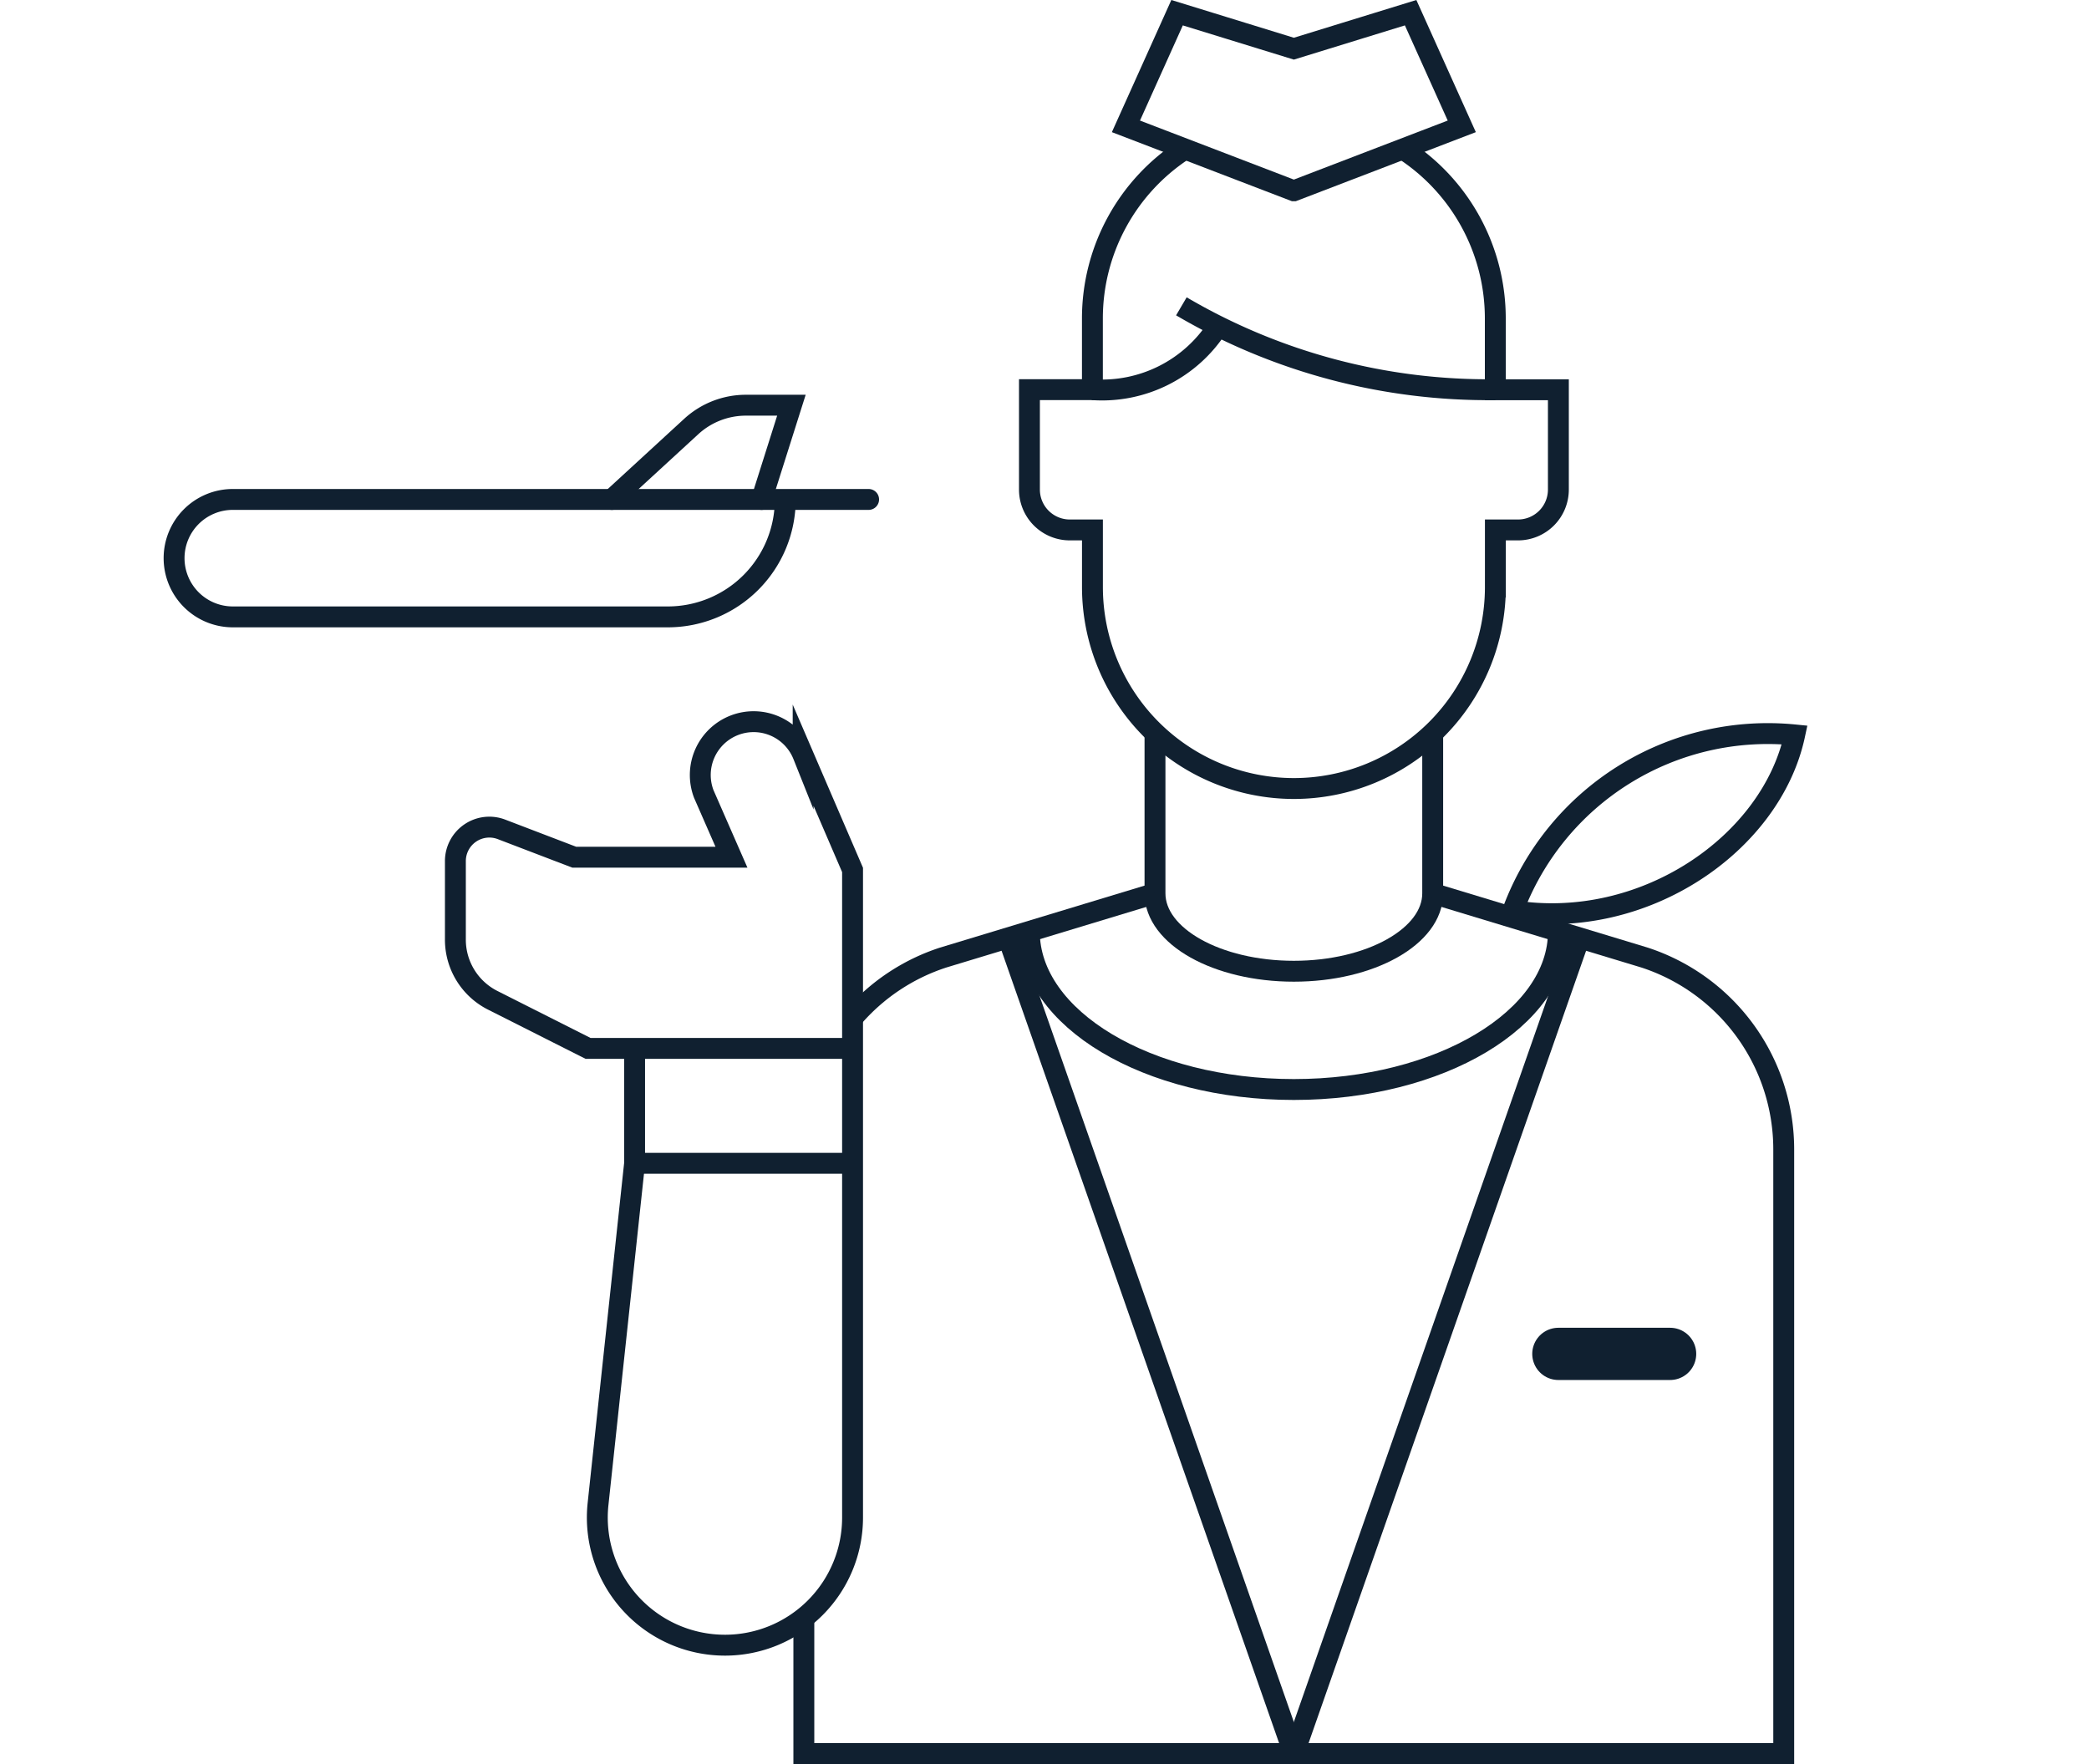
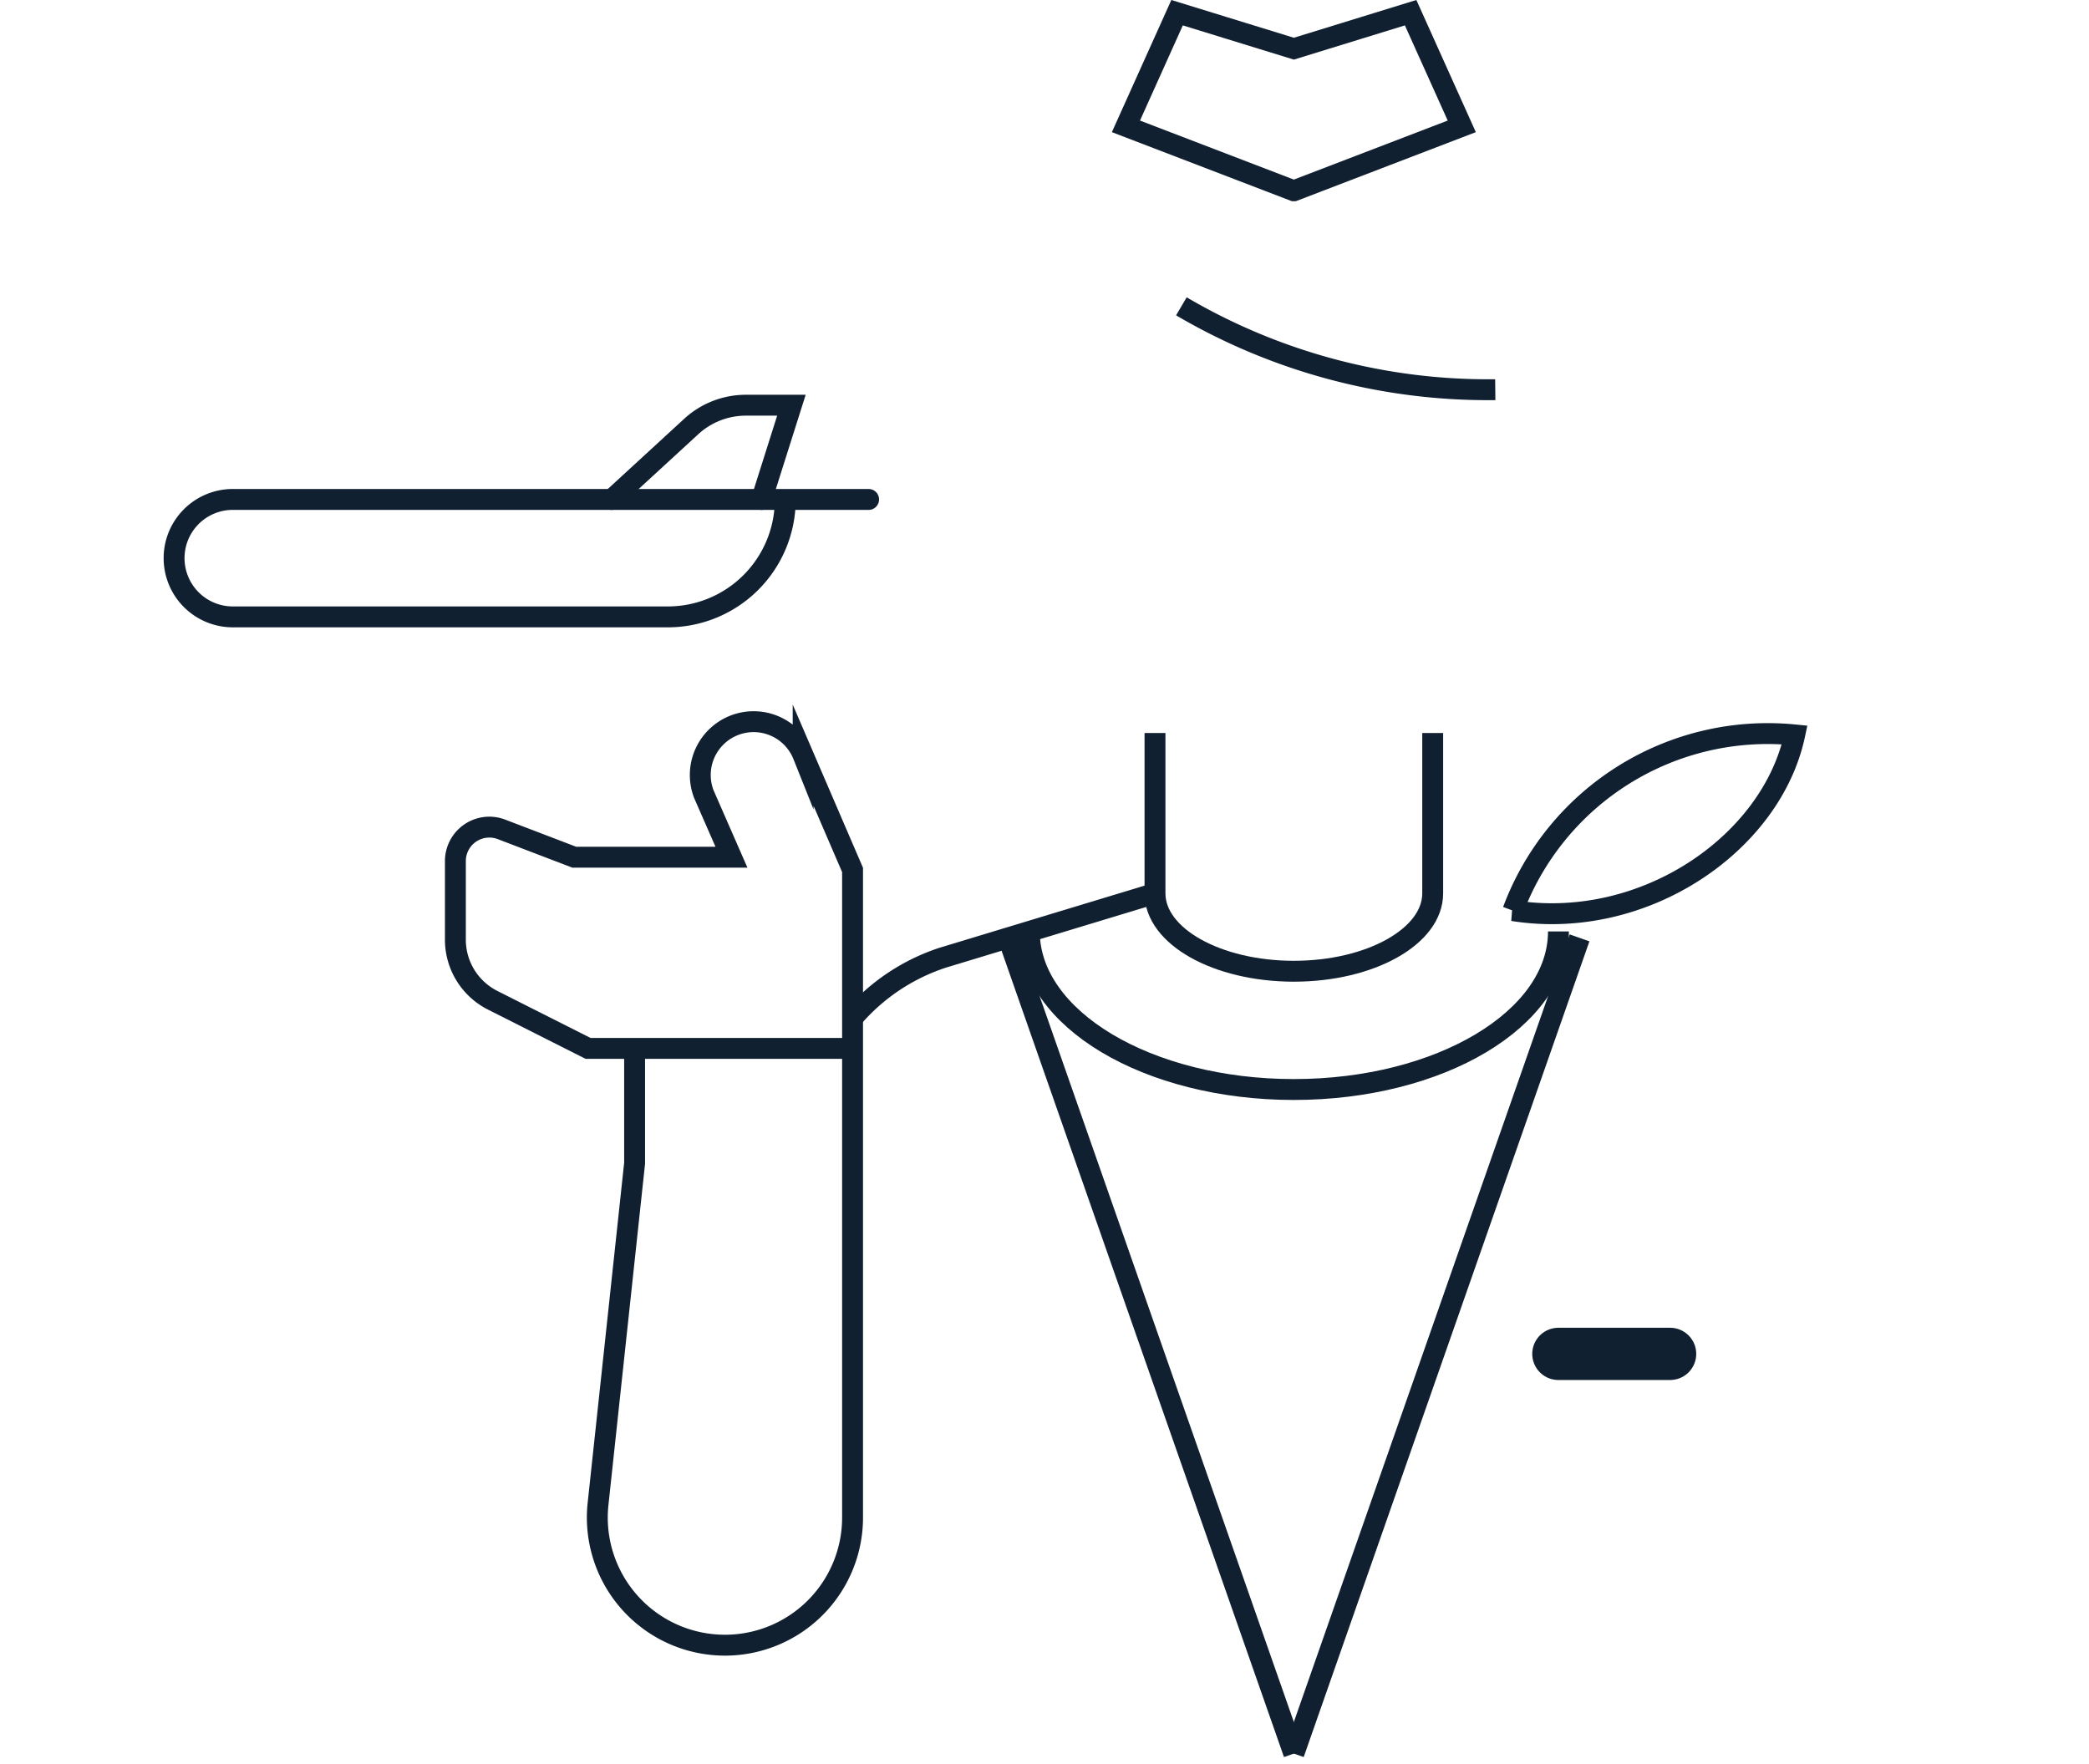
<svg xmlns="http://www.w3.org/2000/svg" width="120" height="101.329" viewBox="0 0 120 101.329">
  <g id="アイコン" transform="translate(-229 -3334.986)">
    <rect id="長方形_564" data-name="長方形 564" width="120" height="100" transform="translate(229 3335.716)" fill="none" />
    <g id="Icon_航空会社出身" data-name="Icon 航空会社出身" transform="translate(13.315 3265.057)">
      <g id="グループ_7131" data-name="グループ 7131" transform="translate(225.685 93.205)">
        <path id="パス_24878" data-name="パス 24878" d="M265.581,101.044H229.057a3.373,3.373,0,0,0-3.372,3.373h0a3.373,3.373,0,0,0,3.372,3.373h24.99a6.746,6.746,0,0,0,6.747-6.747h0" transform="translate(-225.685 -95.631)" fill="none" stroke="#102030" stroke-linecap="round" stroke-miterlimit="10" stroke-width="1.2" />
        <path id="パス_24879" data-name="パス 24879" d="M253.014,100.574l4.562-4.191a4.639,4.639,0,0,1,3.138-1.222h2.615l-1.713,5.413" transform="translate(-227.867 -95.161)" fill="none" stroke="#102030" stroke-linecap="round" stroke-miterlimit="10" stroke-width="1.2" />
      </g>
      <g id="グループ_7133" data-name="グループ 7133" transform="translate(241.845 70.659)">
        <g id="グループ_7132" data-name="グループ 7132" transform="translate(20.019)">
          <path id="パス_24880" data-name="パス 24880" d="M306.6,93.776a34.774,34.774,0,0,1-18.031-4.788" transform="translate(-266.885 -72.122)" fill="none" stroke="#102030" stroke-miterlimit="10" stroke-width="1.2" />
-           <path id="パス_24881" data-name="パス 24881" d="M290.206,90.262a7.88,7.88,0,0,1-7.194,3.615" transform="translate(-266.441 -72.224)" fill="none" stroke="#102030" stroke-miterlimit="10" stroke-width="1.2" />
          <path id="パス_24882" data-name="パス 24882" d="M294.752,80.887l-9.645-3.7,2.938-6.529,6.708,2.067,6.708-2.067,2.938,6.529-9.645,3.7Z" transform="translate(-266.608 -70.659)" fill="none" stroke="#102030" stroke-miterlimit="10" stroke-width="1.2" />
-           <path id="パス_24883" data-name="パス 24883" d="M300.525,79.168a11.554,11.554,0,0,1,5.319,9.728v4.1h3.623v5.734a2.319,2.319,0,0,1-2.319,2.319h-1.3v3.28a11.573,11.573,0,1,1-23.146,0v-3.28h-1.3a2.319,2.319,0,0,1-2.319-2.319V92.992H282.7V88.9a11.553,11.553,0,0,1,5.319-9.728" transform="translate(-266.127 -71.338)" fill="none" stroke="#102030" stroke-miterlimit="10" stroke-width="1.2" />
          <path id="パス_24884" data-name="パス 24884" d="M286.921,115.626v9.21c0,2.471,3.571,4.473,7.976,4.473h0c4.4,0,7.976-2,7.976-4.473v-9.21" transform="translate(-266.753 -74.249)" fill="none" stroke="#102030" stroke-miterlimit="10" stroke-width="1.2" />
          <path id="パス_24885" data-name="パス 24885" d="M279.076,128.013c0,5.014,6.8,9.079,15.195,9.079s15.2-4.065,15.2-9.079" transform="translate(-266.127 -75.238)" fill="none" stroke="#102030" stroke-miterlimit="10" stroke-width="1.2" />
          <line id="線_639" data-name="線 639" x1="16.412" y2="46.856" transform="translate(28.144 53.144)" fill="none" stroke="#102030" stroke-miterlimit="10" stroke-width="1.2" />
-           <path id="パス_24886" data-name="パス 24886" d="M265,167.245v7.8h56.288v-34.7a11.591,11.591,0,0,0-8-11.024l-12.164-3.686" transform="translate(-265.003 -75.048)" fill="none" stroke="#102030" stroke-miterlimit="10" stroke-width="1.2" />
          <line id="線_640" data-name="線 640" x2="16.412" y2="46.856" transform="translate(11.732 53.144)" fill="none" stroke="#102030" stroke-miterlimit="10" stroke-width="1.2" />
          <line id="線_641" data-name="線 641" x1="6.42" transform="translate(43.339 77.04)" fill="none" stroke="#102030" stroke-linecap="round" stroke-miterlimit="10" stroke-width="3" />
          <path id="パス_24887" data-name="パス 24887" d="M325.451,115.734c-1.339,6.257-8.678,11.29-16.187,10.093A15.626,15.626,0,0,1,325.451,115.734Z" transform="translate(-268.537 -74.249)" fill="none" stroke="#102030" stroke-miterlimit="10" stroke-width="1.2" />
        </g>
        <path id="パス_24888" data-name="パス 24888" d="M253.541,133.361v6.923l-2.1,19.57a7.332,7.332,0,0,0,7.29,8.112h0a7.33,7.33,0,0,0,7.33-7.331v-37.2l-2.838-6.59a3.064,3.064,0,0,0-3.936-1.727h0a3.064,3.064,0,0,0-1.774,3.949l1.592,3.636h-9.031l-4.182-1.6a1.951,1.951,0,0,0-2.646,1.823v4.512a3.9,3.9,0,0,0,2.144,3.484l5.477,2.763h15.2" transform="translate(-243.247 -74.193)" fill="none" stroke="#102030" stroke-miterlimit="10" stroke-width="1.2" />
-         <line id="線_642" data-name="線 642" x2="12.523" transform="translate(10.294 66.092)" fill="none" stroke="#102030" stroke-miterlimit="10" stroke-width="1.2" />
        <path id="パス_24889" data-name="パス 24889" d="M268.042,132.793a11.57,11.57,0,0,1,5.208-3.472l12.164-3.686" transform="translate(-245.227 -75.048)" fill="none" stroke="#102030" stroke-miterlimit="10" stroke-width="1.2" />
      </g>
    </g>
  </g>
</svg>